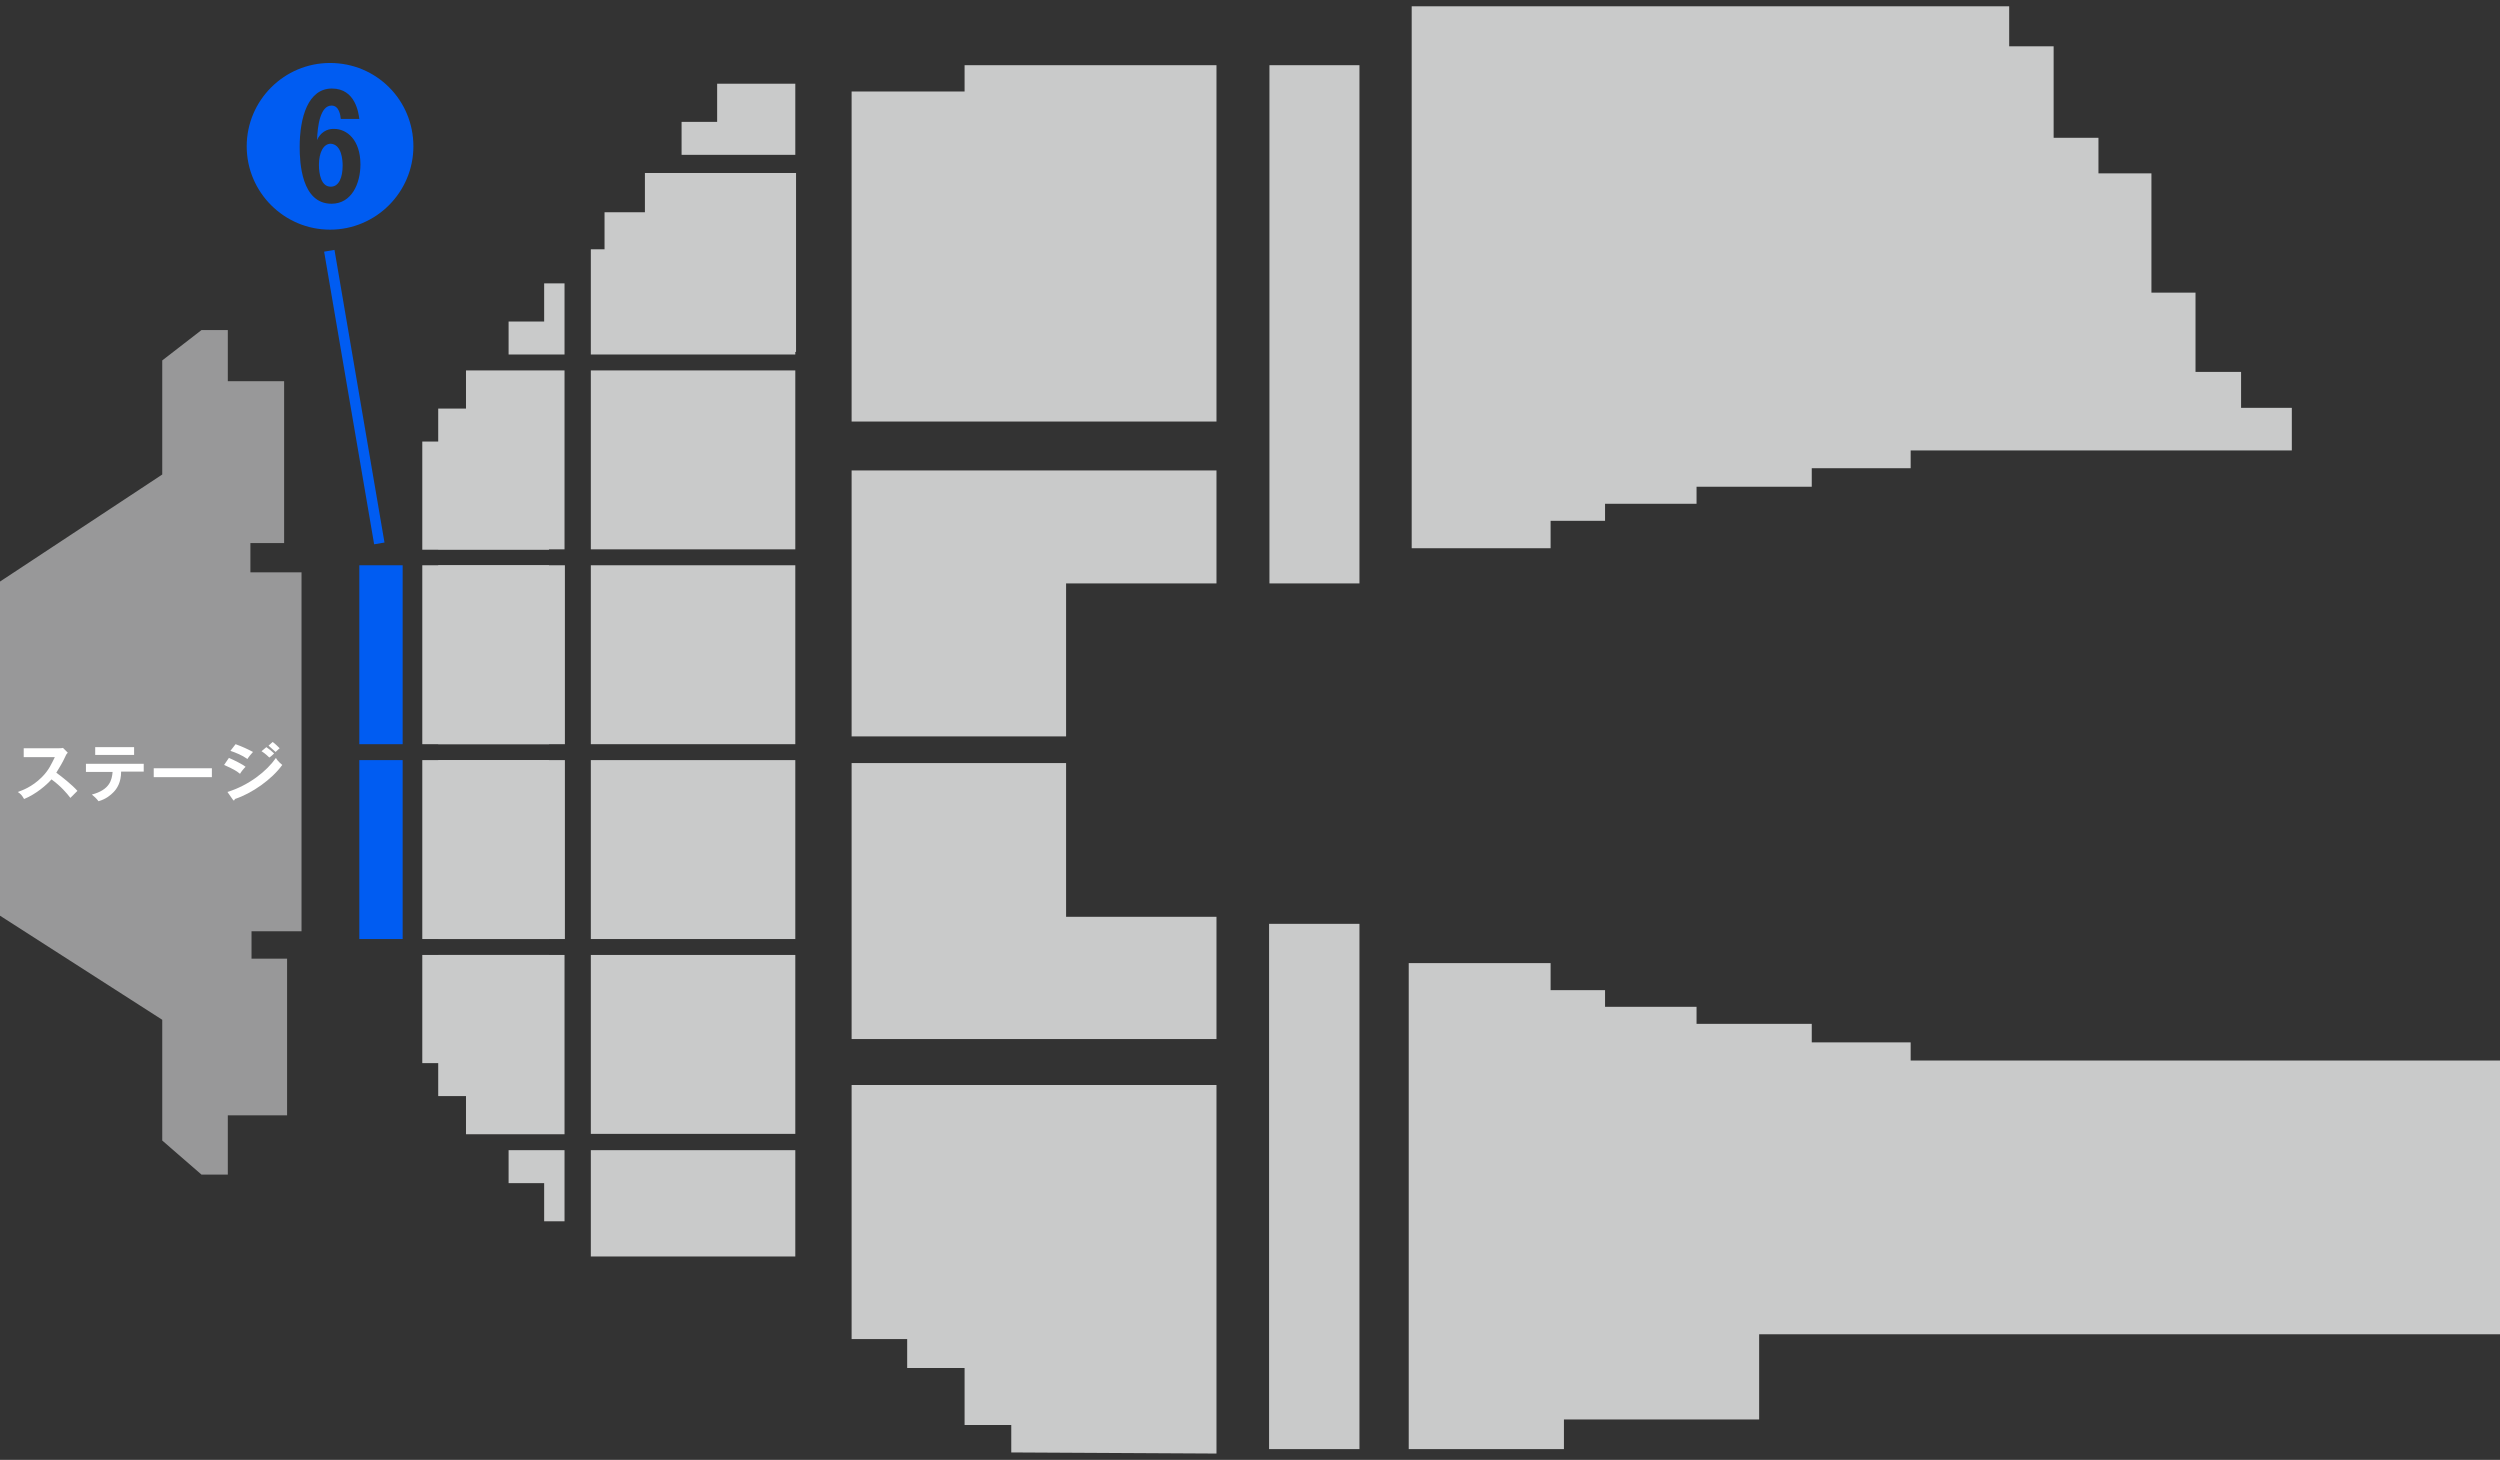
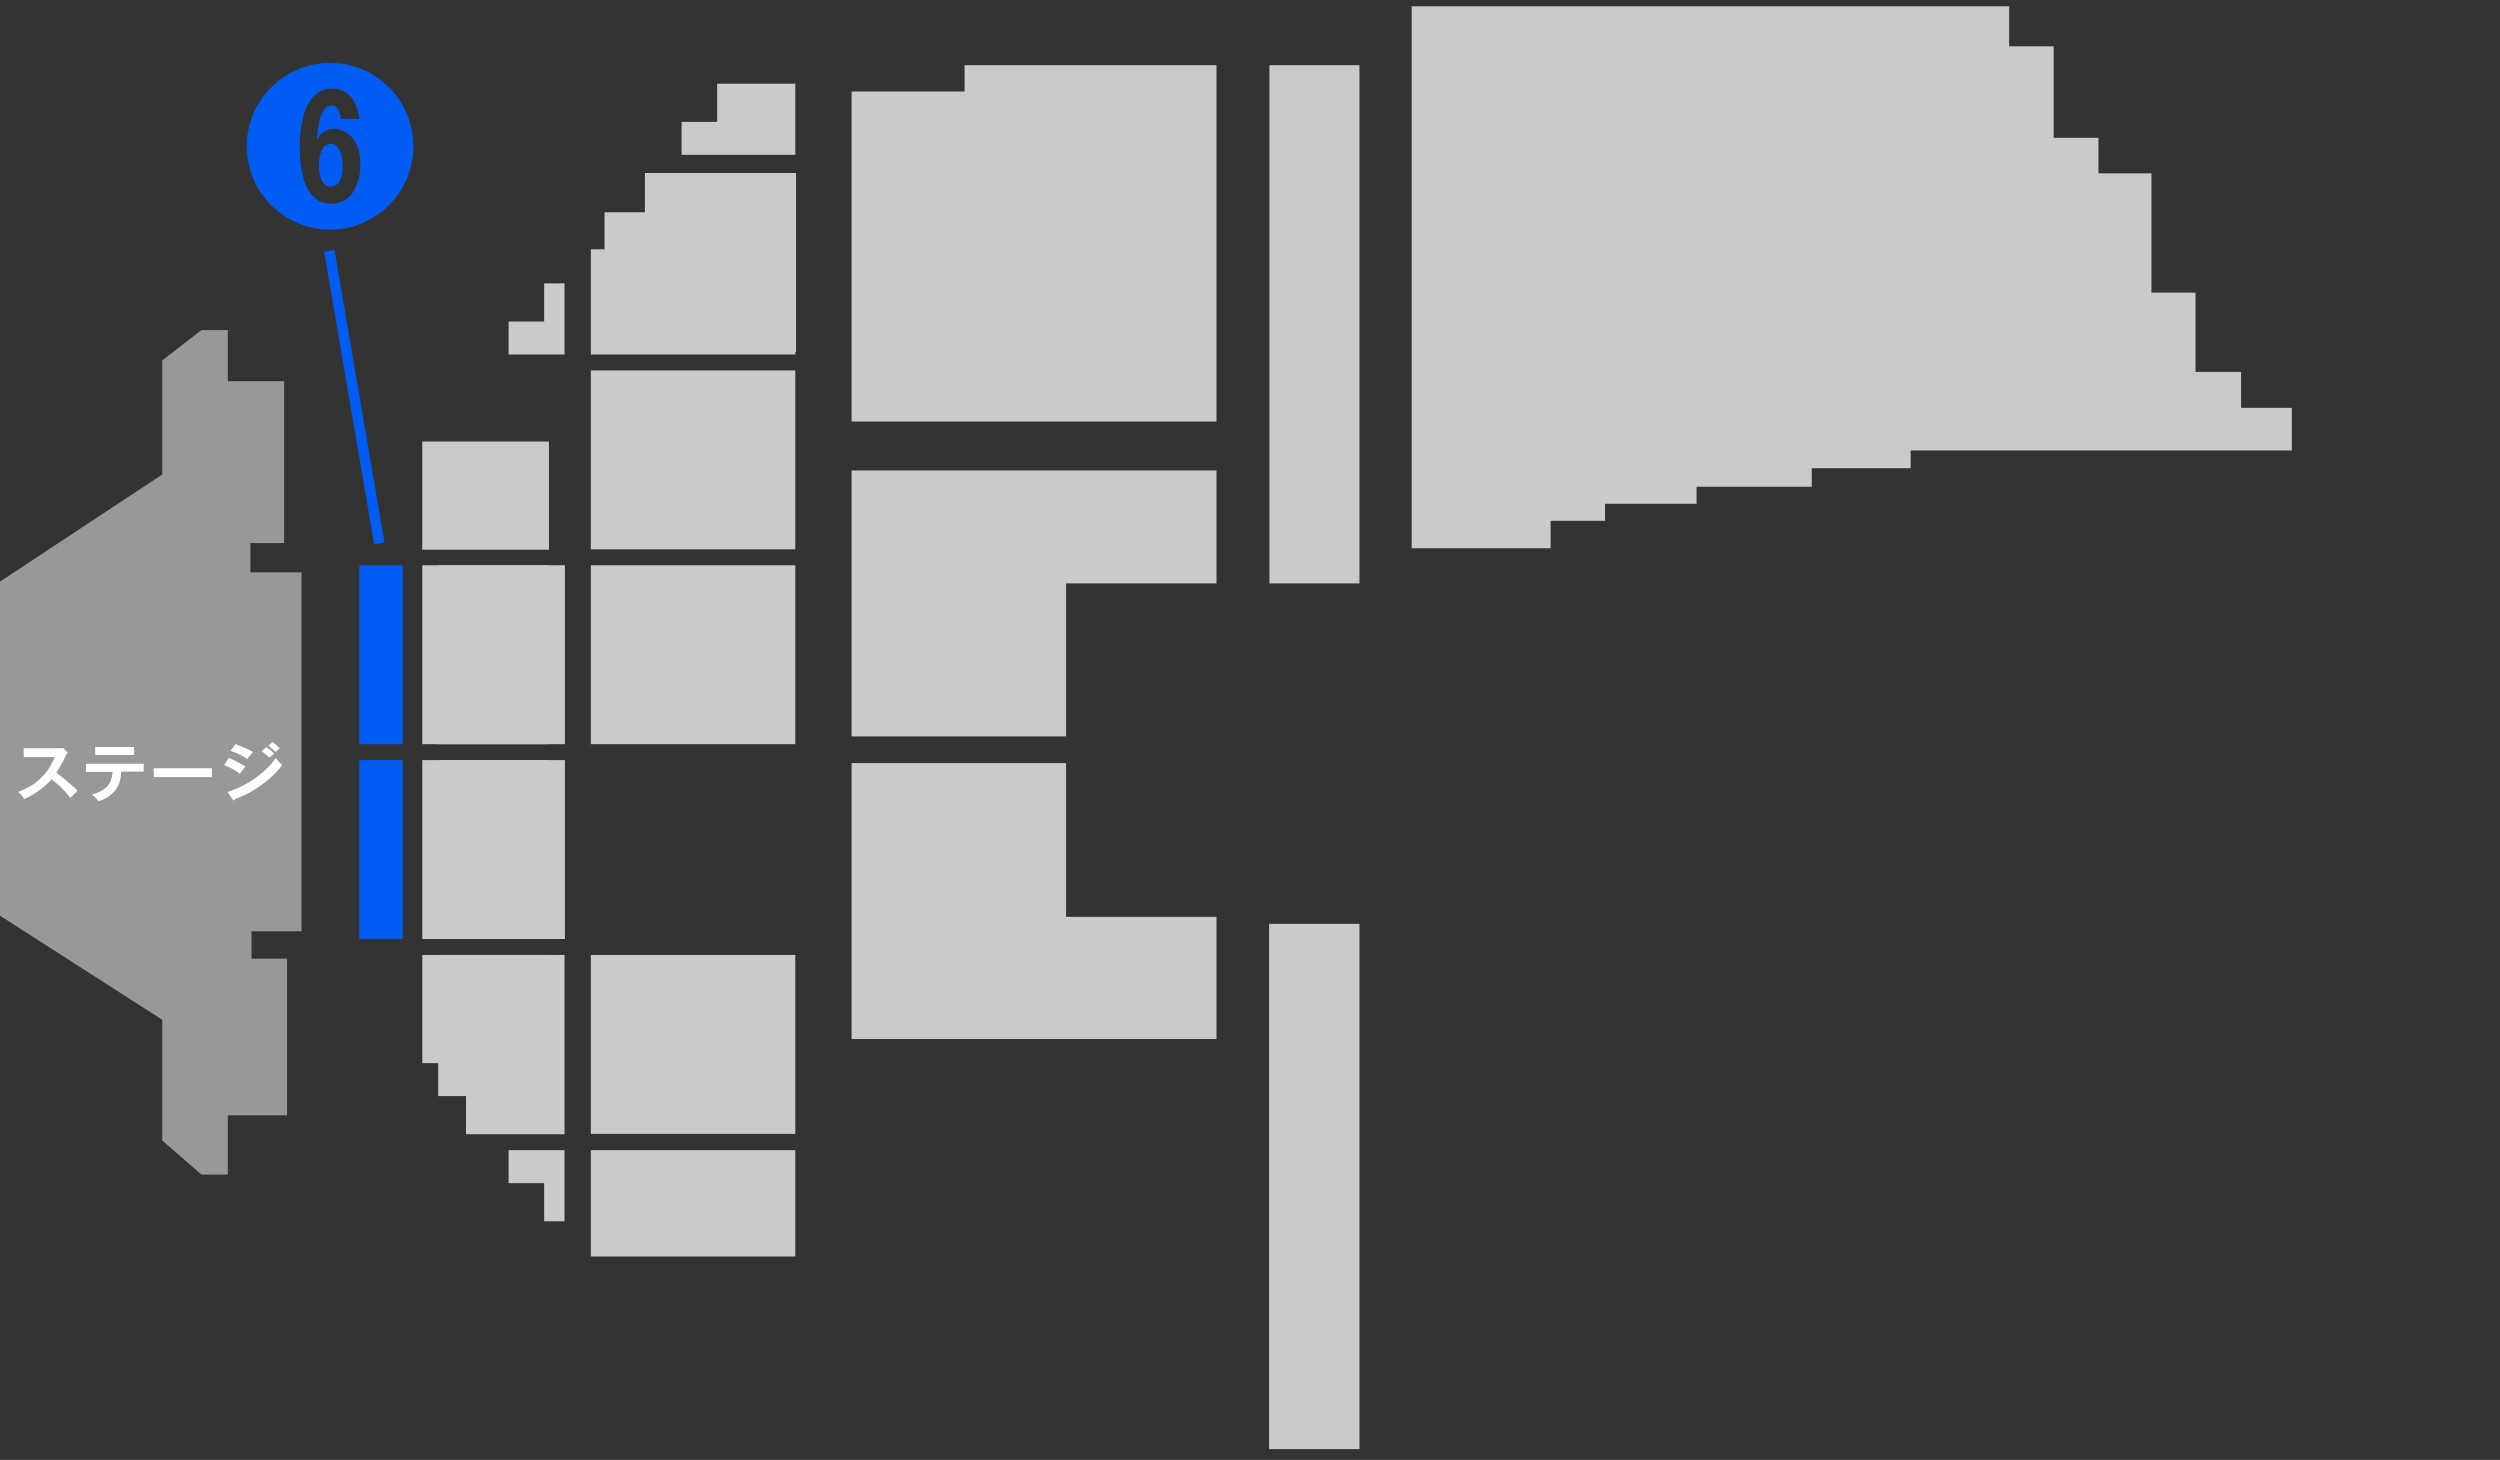
<svg xmlns="http://www.w3.org/2000/svg" version="1.1" id="レイヤー_1" x="0px" y="0px" viewBox="0 0 674.9 394.1" style="enable-background:new 0 0 674.9 394.1;" xml:space="preserve">
  <rect x="0" y="0" width="674.9" height="394.1" fill="#333333" stroke="none" />
  <style type="text/css">
	.st0{fill:#005CF2;}
	.st1{fill:#989899;}
	.st2{fill:#FFFFFF;}
	.st3{fill:#C9CACA;}
	.st4{fill:none;stroke:#005CF2;stroke-width:2.835;stroke-miterlimit:10;}
</style>
  <path class="st0" d="M111.6,39.5c0,12.4-10.1,22.5-22.5,22.5S66.6,51.9,66.6,39.5S76.7,17,89.1,17C101.6,17,111.6,27,111.6,39.5  L111.6,39.5z M97,32.1c-0.2-1.5-1-8.2-7.4-8.2s-8.7,7.7-8.7,15.8c0,4.2,0.5,15.3,8.6,15.3c5.4,0,7.8-5.4,7.8-10.6  c0-6.7-3.7-9.6-7.1-9.6c-2-0.1-3.8,1.1-4.6,3c0.1-3.9,0.9-9.3,3.9-9.3c2.1,0,2.4,2.7,2.5,3.6H97z M92.5,44.7c0,3.2-1,5.7-3.2,5.7  c-2.6,0-3.2-3.4-3.2-5.9c0-3.3,1.2-5.7,3.2-5.7C92.3,39,92.5,43.4,92.5,44.7z" />
  <rect x="97" y="205.2" class="st0" width="11.7" height="48.3" />
  <rect x="97" y="152.6" class="st0" width="11.7" height="48.3" />
  <polyline class="st1" points="46.8,102.9 61.6,102.9 76.7,102.9 76.7,146.6 67.6,146.6 67.6,154.5 81.4,154.5 81.4,251.4   67.9,251.4 67.9,258.8 77.5,258.8 77.5,301.1 61.6,301.1 48.1,301.1 " />
  <path class="st1" d="M43.8,97.3v30.8L0,157v90.2l43.8,28.1v32.6l10.6,9.2h7.1v-45.6h-7.1V243c0,0,6.3-19.8,7-33.5  c0.1-1.8,0.1-3.6,0.1-5.3c0-0.3,0-0.7,0-1s0-0.7,0-1c0-1.8,0-3.5-0.1-5.3c-0.7-13.8-7-33.5-7-33.5v-28.5h7.1V89.1h-7.1L43.8,97.3z" />
  <g>
    <g>
      <path class="st2" d="M6.4,204.2V202h9.3c0.3,0,1,0,1.3-0.1l1.3,1.3c-0.4,0.4-0.6,0.8-0.7,1.1c-0.8,1.7-1.3,2.5-2.4,4.3    c1.4,1,4.3,3.3,5.7,4.9c-0.7,0.7-1.7,1.7-1.9,1.9c-1-1.3-2.5-3.1-5.1-5c-1.3,1.5-4.2,4-7.4,5.3c-0.6-1-0.8-1.3-1.7-1.9    c1.1-0.4,3.8-1.3,6.5-4c1.9-1.9,2.6-3.6,3.5-5.4H6.4z" />
      <path class="st2" d="M23.2,208.3v-2.1h15.6v2.1h-6.1c0,2.9-1.1,4.6-2.1,5.6c-0.7,0.7-1.9,1.8-4,2.4c-0.6-0.8-1.3-1.4-1.8-1.8    c4.9-1.3,5.4-4,5.6-6.1H23.2z M36.2,201.7v2.1H25.7v-2.1H36.2z" />
      <path class="st2" d="M57.2,207.4v2.4H41.5v-2.4H57.2z" />
      <path class="st2" d="M61.8,204.6c1.4,0.6,3.8,1.8,4.5,2.4c-0.7,0.7-1.3,1.5-1.5,1.9c-1.7-1.4-3.8-2.1-4.3-2.4L61.8,204.6z     M61.4,213.8c5.8-1.8,10.6-5.6,13.1-9.2c0.1,0.3,0.6,1,1.7,1.9c-2.8,3.9-8.2,7.7-12.8,9.2c0,0.1-0.1,0.4-0.3,0.4    c-0.1,0-0.1-0.1-0.3-0.3L61.4,213.8z M63.6,200.9c1.9,0.7,3.2,1.3,4.7,2.1c-0.4,0.4-1.3,1.5-1.5,1.9c-1.4-1-3.1-1.7-4.6-2.2    L63.6,200.9z M71.9,201.7c0.6,0.4,1.5,1.1,2.1,1.7c-0.3,0.3-0.8,0.8-1.3,1.1c-0.1-0.1-1.1-1.1-2.1-1.7L71.9,201.7z M73.6,200.3    c0.6,0.4,1.5,1.3,1.9,1.7c-0.1,0.1-0.4,0.3-1.1,1c-0.7-0.7-1.3-1.1-1.9-1.7L73.6,200.3z" />
    </g>
  </g>
  <polygon class="st3" points="118.3,295.9 125.8,295.9 125.8,306.2 152.4,306.2 152.4,257.8 118.3,257.8 " />
-   <polygon class="st3" points="125.8,110.3 118.3,110.3 118.3,148.3 152.4,148.3 152.4,100 125.8,100 " />
  <rect x="118.3" y="205.2" class="st3" width="34.2" height="48.3" />
  <rect x="118.3" y="152.6" class="st3" width="34.2" height="48.3" />
  <rect x="114" y="205.2" class="st3" width="34.2" height="48.3" />
  <rect x="114" y="152.6" class="st3" width="34.2" height="48.3" />
  <rect x="114" y="119.2" class="st3" width="34.2" height="29.2" />
  <rect x="114" y="257.8" class="st3" width="34.2" height="29.2" />
  <polygon class="st3" points="214.7,57.3 214.7,95.7 159.5,95.7 159.5,67.3 163.2,67.3 163.2,57.3 " />
  <rect x="159.5" y="100" class="st3" width="55.2" height="48.3" />
  <rect x="174.1" y="46.7" class="st3" width="40.8" height="48.3" />
  <rect x="159.5" y="152.6" class="st3" width="55.2" height="48.3" />
-   <rect x="159.5" y="205.2" class="st3" width="55.2" height="48.3" />
  <rect x="159.5" y="257.8" class="st3" width="55.2" height="48.3" />
  <rect x="159.5" y="310.5" class="st3" width="55.2" height="28.7" />
  <polygon class="st3" points="152.4,310.5 137.3,310.5 137.3,319.4 146.9,319.4 146.9,329.7 152.4,329.7 " />
  <polygon class="st3" points="152.4,95.7 137.3,95.7 137.3,86.8 146.9,86.8 146.9,76.5 152.4,76.5 " />
  <polygon class="st3" points="214.7,41.8 184,41.8 184,32.9 193.6,32.9 193.6,22.6 214.7,22.6 " />
  <g>
    <polygon class="st3" points="328.4,17.6 321.6,17.6 260.4,17.6 260.4,24.7 229.9,24.7 229.9,113.8 328.4,113.8  " />
  </g>
  <g>
-     <polygon class="st3" points="328.4,387.6 328.4,292.9 229.9,292.9 229.9,361.5 244.9,361.5 244.9,369.3 260.4,369.3 260.4,384.7    273,384.7 273,392.1 328.4,392.4  " />
-   </g>
+     </g>
  <polygon class="st3" points="342.6,249.4 367,249.4 367,391.2 342.6,391.2 " />
  <polygon class="st3" points="342.7,17.6 367,17.6 367,157.5 342.7,157.5 " />
  <g>
    <polygon class="st3" points="239.9,206 229.9,206 229.9,280.5 328.4,280.5 328.4,247.5 287.8,247.5 287.8,206 270.7,206  " />
    <polygon class="st3" points="270.7,198.8 287.8,198.8 287.8,157.5 328.4,157.5 328.4,127 229.9,127 229.9,198.8 241.7,198.8  " />
  </g>
  <polygon class="st3" points="418.6,140.6 433.3,140.6 433.3,136 458,136 458,131.4 489.1,131.4 489.1,126.4 515.8,126.4   515.8,121.6 618.7,121.6 618.7,110.1 605,110.1 605,100.4 592.7,100.4 592.7,79 580.8,79 580.8,46.8 566.5,46.8 566.5,37.2   554.4,37.2 554.4,12.5 542.4,12.5 542.4,1.7 381.1,1.7 381.1,148 418.6,148 " />
-   <polygon class="st3" points="515.8,286.3 515.8,281.4 489.1,281.4 489.1,276.4 458,276.4 458,271.8 433.3,271.8 433.3,267.3   418.6,267.3 418.6,260 380.3,260 380.3,291 380.3,360.2 380.3,391.2 404.1,391.2 411.9,391.2 422.2,391.2 422.2,383.2 447.8,383.2   459.5,383.2 474.9,383.2 474.9,360.2 547.3,360.2 602.5,360.2 674.9,360.2 674.9,286.3 " />
  <line class="st4" x1="88.9" y1="67.7" x2="102.4" y2="146.7" />
</svg>